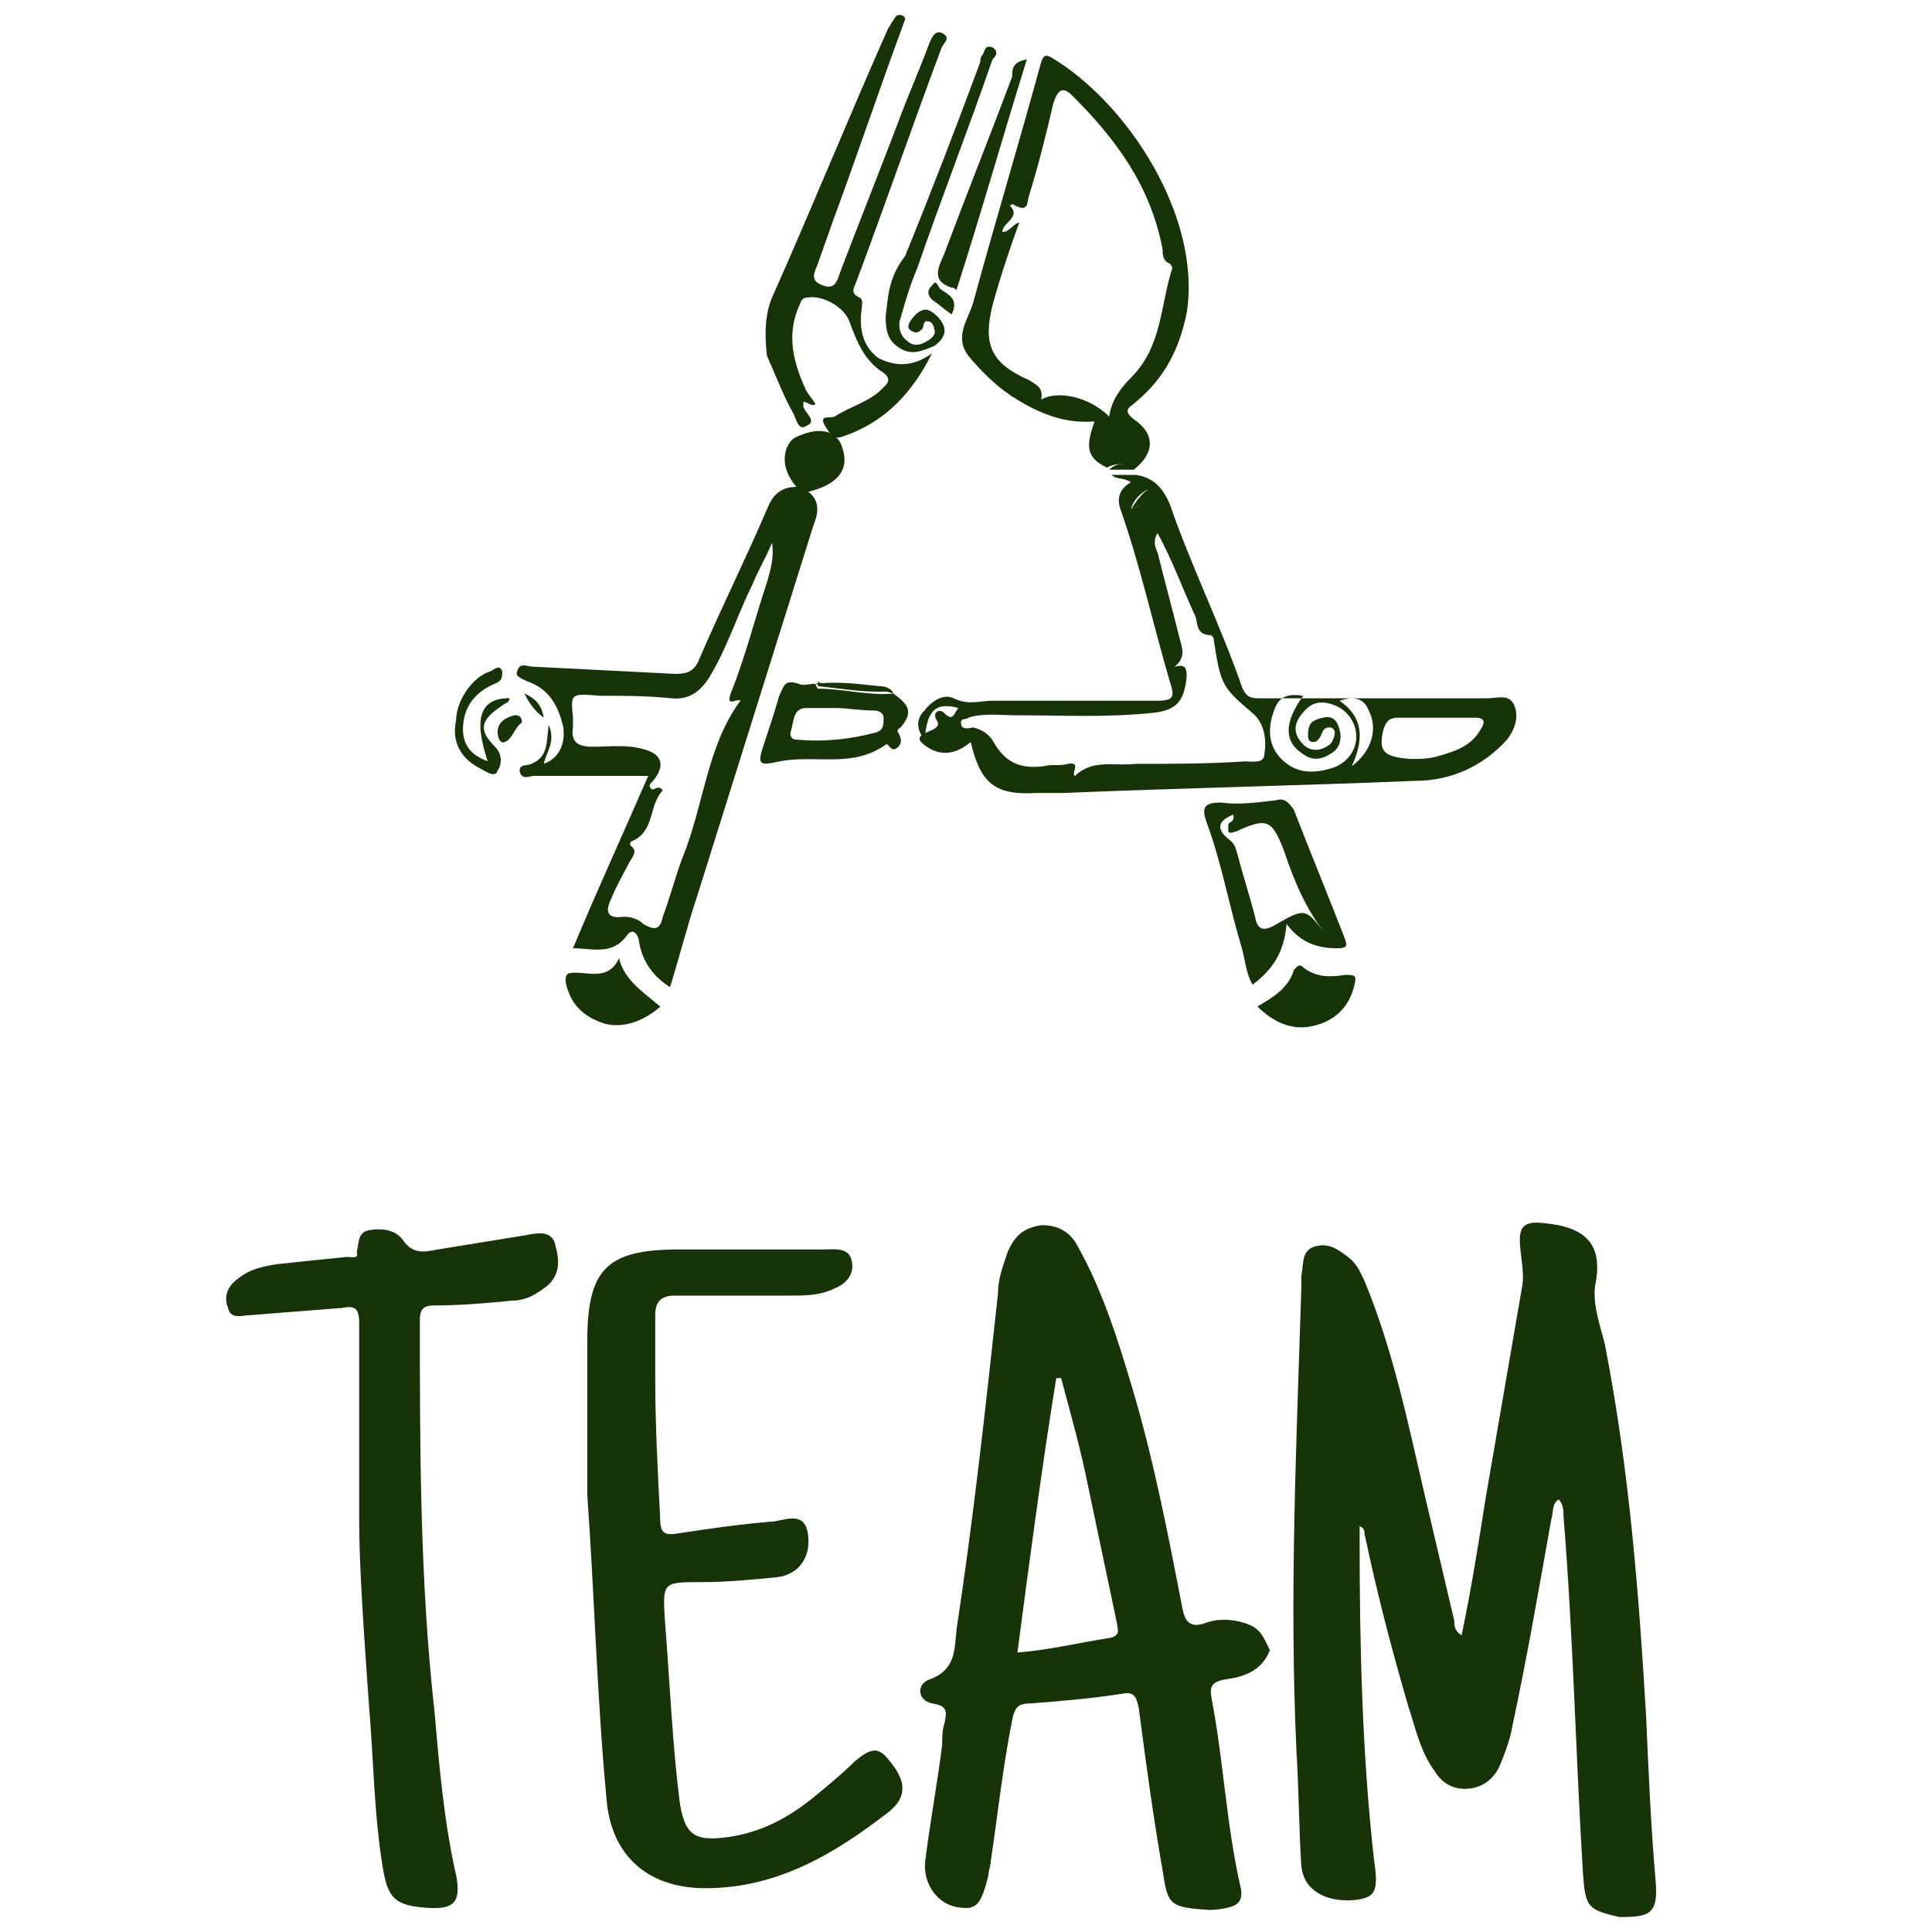
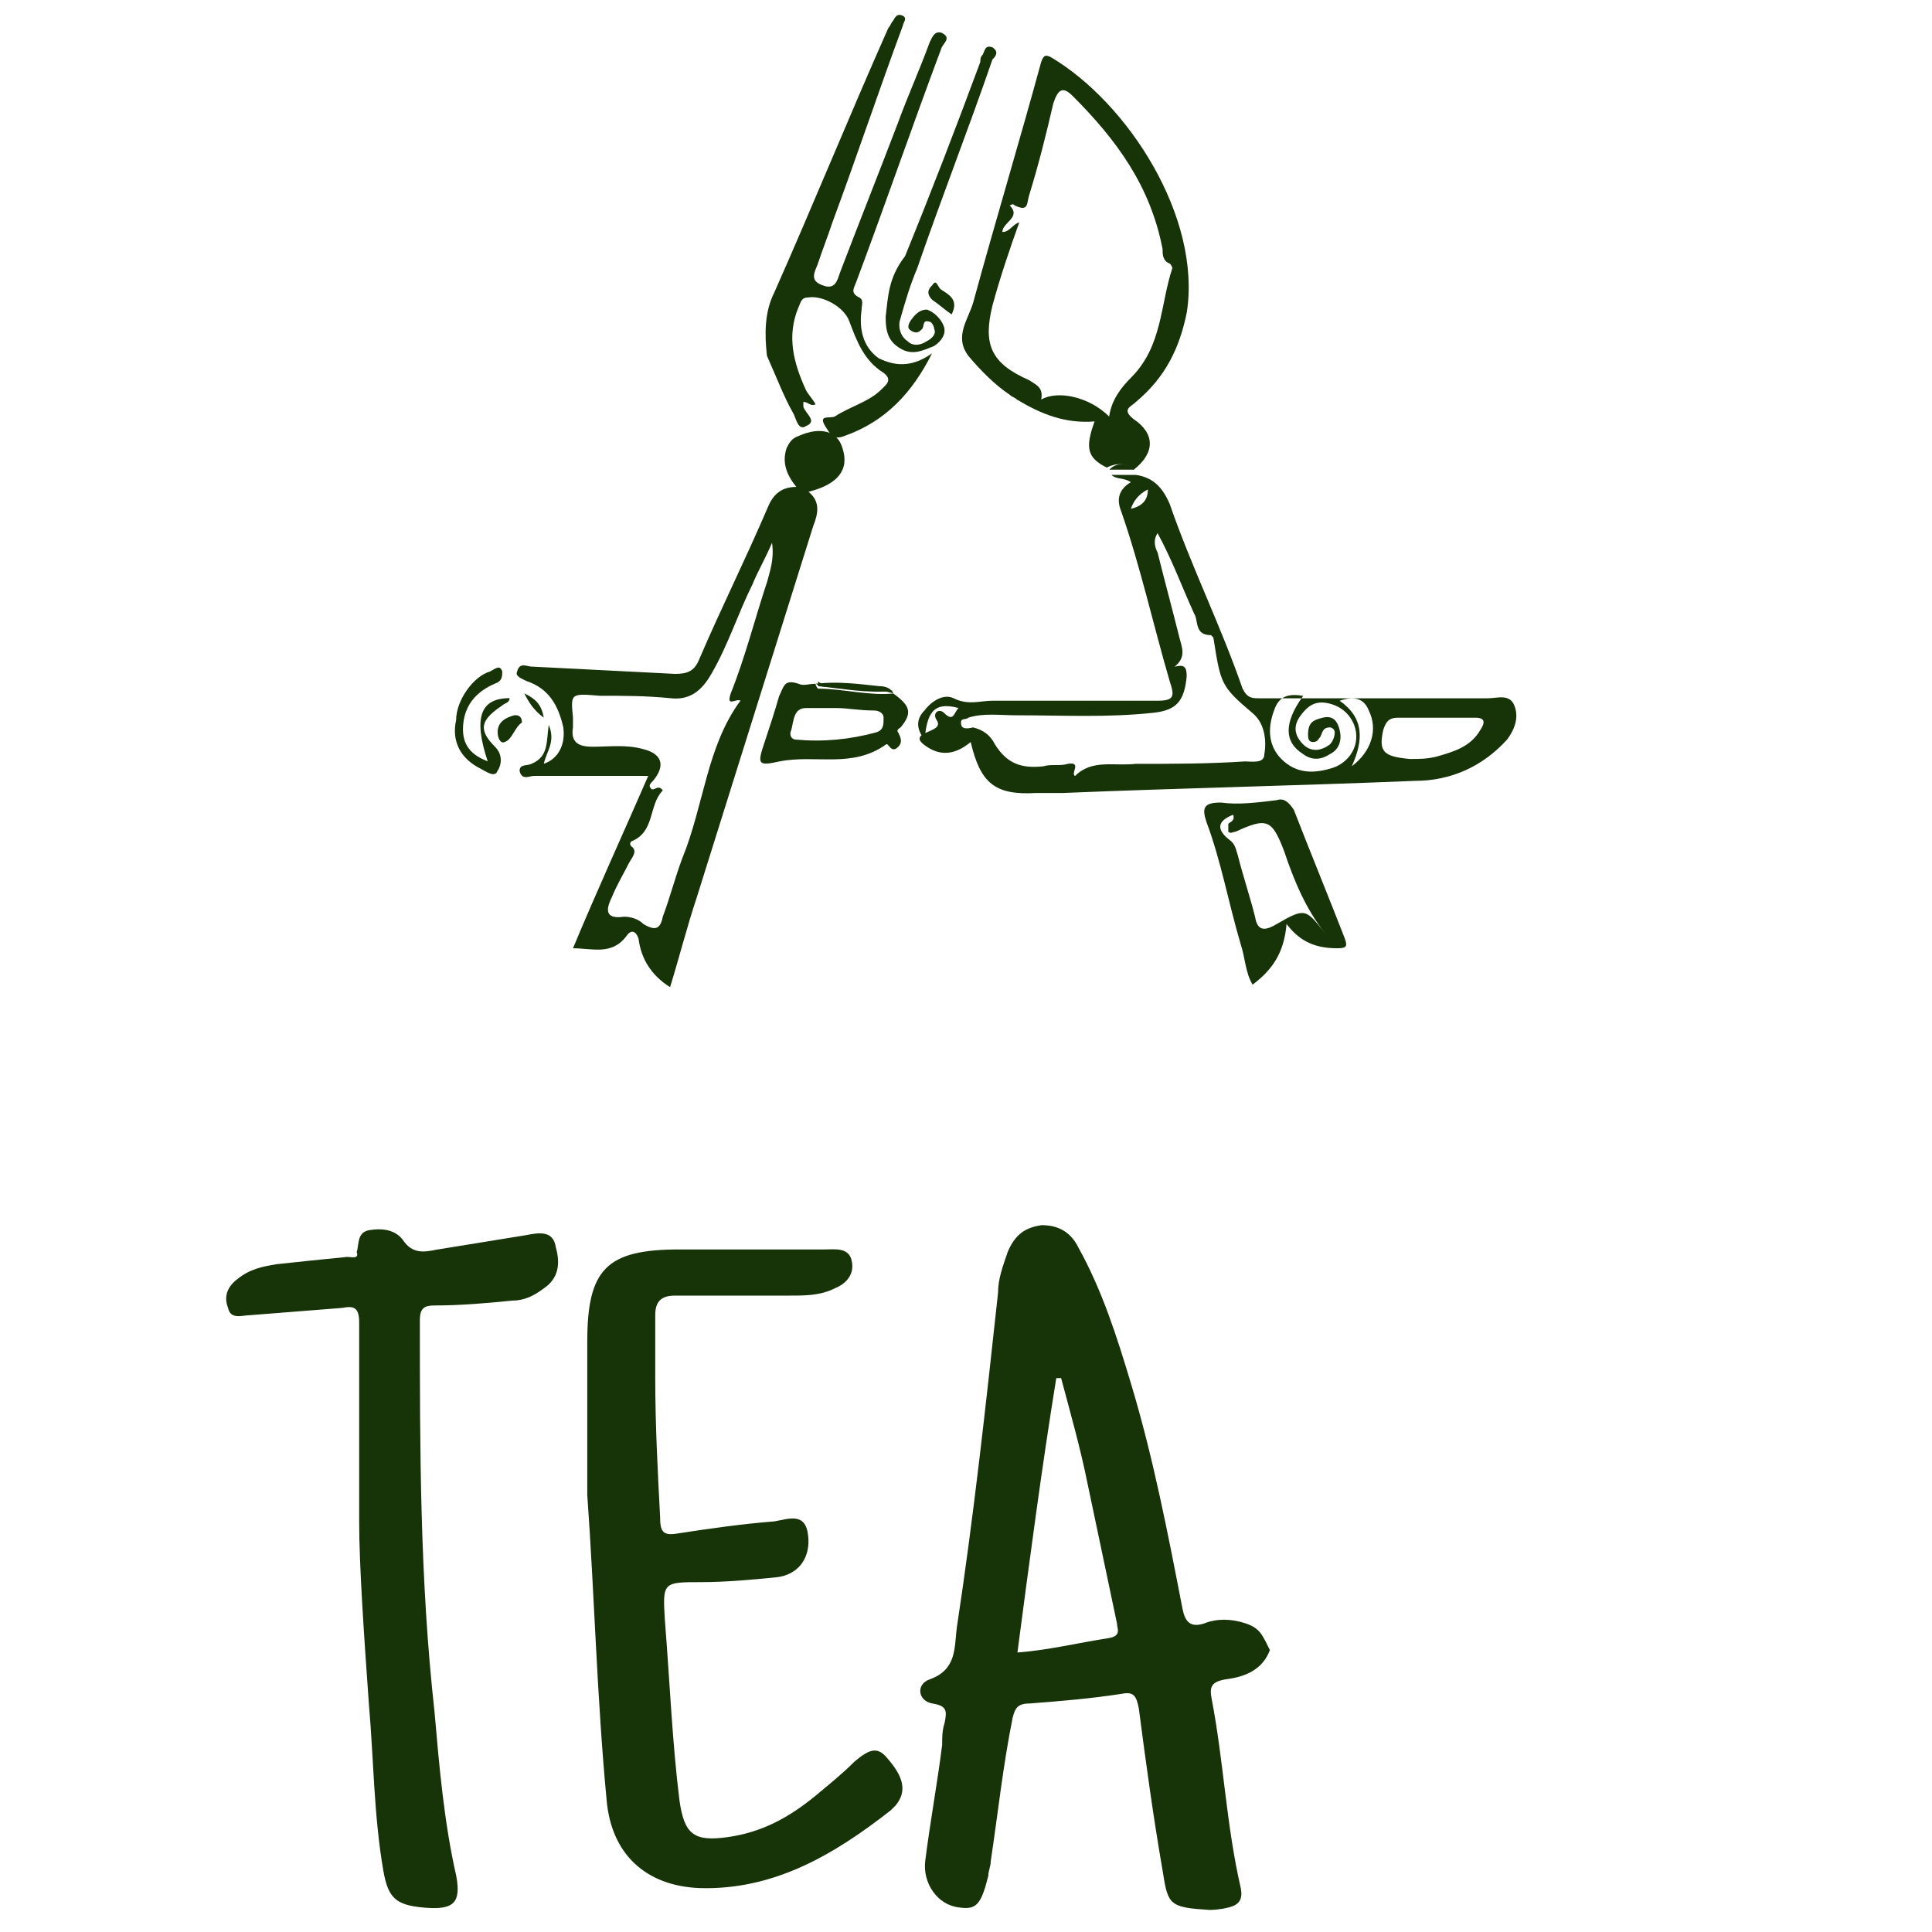
<svg xmlns="http://www.w3.org/2000/svg" width="65" height="65" viewBox="0 0 65 65" fill="none">
-   <path d="M55.707 63.354C55.543 61.474 55.462 59.596 55.38 57.717C55.135 53.55 54.808 49.384 53.991 45.218C53.828 44.564 53.583 43.91 53.665 43.257C53.991 41.705 53.175 41.215 51.705 41.133C51.297 41.133 51.133 41.296 51.133 41.705C51.133 42.195 51.297 42.767 51.215 43.257C50.807 45.626 50.398 47.995 49.99 50.364C49.745 51.916 49.499 53.469 49.173 55.021C48.928 54.858 48.928 54.694 48.928 54.531C48.601 53.142 48.274 51.753 47.948 50.364C47.376 47.913 46.886 45.463 45.906 43.093C45.743 42.767 45.661 42.522 45.334 42.276C45.008 42.031 44.681 41.786 44.191 41.95C43.782 42.113 43.864 42.522 43.782 42.93C43.782 43.012 43.782 43.175 43.782 43.339C43.619 48.567 43.374 53.714 43.619 58.942C43.701 60.249 43.701 61.556 43.782 62.782C43.864 63.598 44.599 64.007 45.58 63.925C46.233 63.844 46.396 63.681 46.233 62.618C45.824 59.023 45.743 55.347 45.743 51.753C45.743 51.59 45.743 51.508 45.743 51.344C45.906 51.426 45.906 51.508 45.906 51.59C46.315 53.55 46.805 55.429 47.376 57.39C47.621 58.125 47.785 58.942 48.274 59.596C48.52 60.004 48.928 60.249 49.499 60.168C49.99 60.086 50.316 59.759 50.48 59.35C50.643 58.942 50.807 58.533 50.888 58.044C51.378 55.756 51.786 53.387 52.195 51.099C52.276 50.854 52.195 50.609 52.44 50.446C52.603 50.609 52.603 50.854 52.603 51.018C52.93 55.021 53.011 59.023 53.257 63.027C53.338 64.171 53.42 64.252 54.482 64.497C55.462 64.497 55.788 64.416 55.707 63.354Z" fill="#173308" />
  <path d="M41.908 54.617C41.417 54.453 40.927 54.453 40.519 54.617C40.029 54.78 39.866 54.535 39.784 54.126C39.294 51.594 38.804 49.061 38.069 46.611C37.579 44.977 37.089 43.425 36.272 41.954C36.027 41.464 35.619 41.219 35.047 41.219C34.475 41.3 34.149 41.545 33.904 42.117C33.74 42.608 33.577 43.016 33.577 43.506C33.169 47.264 32.76 51.022 32.188 54.78C32.107 55.434 32.188 56.169 31.29 56.496C30.8 56.659 30.882 57.231 31.372 57.312C31.862 57.394 31.862 57.558 31.78 57.966C31.698 58.211 31.698 58.456 31.698 58.701C31.535 60.008 31.29 61.315 31.127 62.623C31.045 63.358 31.535 64.093 32.27 64.174C32.842 64.257 33.005 64.093 33.25 63.112C33.25 62.949 33.332 62.786 33.332 62.623C33.577 60.988 33.74 59.436 34.067 57.802C34.149 57.476 34.23 57.312 34.639 57.312C35.7 57.231 36.681 57.149 37.742 56.986C38.15 56.904 38.233 57.067 38.314 57.476C38.559 59.355 38.804 61.152 39.131 63.031C39.294 64.093 39.375 64.174 40.683 64.257C40.764 64.257 41.009 64.257 41.336 64.174C41.662 64.093 41.825 63.93 41.744 63.521C41.254 61.397 41.172 59.273 40.764 57.149C40.683 56.74 40.764 56.577 41.254 56.496C41.908 56.414 42.479 56.169 42.724 55.515C42.479 55.025 42.398 54.78 41.908 54.617ZM37.334 55.107C36.272 55.27 35.292 55.515 34.23 55.597C34.639 52.492 35.047 49.388 35.537 46.365C35.619 46.365 35.619 46.365 35.7 46.365C36.027 47.591 36.354 48.735 36.599 49.96C36.925 51.512 37.252 53.064 37.579 54.617C37.579 54.78 37.742 55.025 37.334 55.107Z" fill="#173308" />
  <path d="M28.742 59.274C28.333 59.682 27.925 60.009 27.435 60.418C26.537 61.153 25.638 61.643 24.495 61.806C23.351 61.969 23.025 61.724 22.861 60.581C22.616 58.62 22.535 56.578 22.371 54.535C22.29 53.229 22.29 53.229 23.596 53.229C24.413 53.229 25.311 53.147 26.128 53.065C26.863 52.983 27.272 52.411 27.19 51.676C27.108 50.859 26.537 51.104 26.047 51.186C24.985 51.268 23.841 51.431 22.78 51.595C22.29 51.676 22.208 51.513 22.208 51.023C22.126 49.471 22.045 47.918 22.045 46.366C22.045 45.631 22.045 44.977 22.045 44.242C22.045 43.834 22.208 43.589 22.698 43.589C24.005 43.589 25.23 43.589 26.537 43.589C27.108 43.589 27.598 43.589 28.088 43.343C28.497 43.18 28.742 42.853 28.66 42.445C28.578 41.955 28.088 42.036 27.762 42.036C26.128 42.036 24.495 42.036 22.861 42.036C20.411 42.036 19.758 42.69 19.758 45.141C19.758 46.856 19.758 48.572 19.758 50.287C20.003 53.719 20.084 57.15 20.411 60.581C20.575 62.378 21.718 63.44 23.515 63.522C26.047 63.604 28.088 62.378 29.967 60.907C30.048 60.826 30.048 60.826 30.13 60.744C30.538 60.254 30.375 59.764 29.885 59.192C29.558 58.783 29.313 58.783 28.742 59.274Z" fill="#173308" />
  <path d="M17.719 41.552C16.739 41.716 15.677 41.879 14.697 42.042C14.289 42.124 13.88 42.206 13.554 41.716C13.309 41.389 12.9 41.307 12.41 41.389C12.002 41.471 12.084 41.879 12.002 42.124C12.084 42.369 11.839 42.288 11.675 42.288C10.859 42.369 10.042 42.451 9.307 42.533C8.817 42.614 8.409 42.696 8 43.023C7.673 43.268 7.51 43.595 7.673 44.003C7.755 44.411 8.164 44.248 8.409 44.248C9.47 44.166 10.45 44.085 11.512 44.003C11.92 43.921 12.084 44.003 12.084 44.493C12.084 46.454 12.084 48.414 12.084 51.192C12.084 52.663 12.247 55.032 12.41 57.319C12.574 59.198 12.574 61.077 12.9 62.956C13.064 63.855 13.309 64.1 14.289 64.181C15.269 64.263 15.514 64.018 15.351 63.119C14.942 61.322 14.779 59.443 14.616 57.564C14.126 53.153 14.126 48.741 14.126 44.411C14.126 44.003 14.289 43.921 14.616 43.921C15.514 43.921 16.412 43.84 17.229 43.758C17.637 43.758 17.964 43.595 18.291 43.349C18.781 43.023 18.863 42.533 18.699 41.961C18.617 41.389 18.127 41.471 17.719 41.552Z" fill="#173308" />
  <path d="M31.188 24.637C30.779 24.8 30.943 24.964 31.188 25.127C31.678 25.454 32.168 25.372 32.658 24.964C32.984 26.352 33.474 26.761 34.862 26.679C35.189 26.679 35.434 26.679 35.761 26.679C39.68 26.516 43.681 26.434 47.601 26.271C48.826 26.271 49.888 25.781 50.705 24.882C50.949 24.555 51.113 24.147 50.949 23.738C50.786 23.33 50.378 23.493 50.051 23.493C47.52 23.493 44.906 23.493 42.375 23.493C42.13 23.493 41.967 23.493 41.804 23.166C41.069 21.042 40.088 19.081 39.354 16.957C39.109 16.385 38.782 16.058 38.211 15.977C37.965 15.977 37.639 15.977 37.394 15.977C37.557 16.14 37.802 16.058 38.047 16.222C37.639 16.467 37.557 16.794 37.721 17.202C38.374 19.081 38.782 20.96 39.354 22.921C39.517 23.411 39.517 23.575 38.946 23.575C38.782 23.575 38.619 23.575 38.455 23.575C36.74 23.575 35.107 23.575 33.392 23.575C32.984 23.575 32.576 23.738 32.086 23.493C31.759 23.33 31.351 23.575 31.106 23.901C30.861 24.147 30.779 24.473 31.106 24.882C31.188 24.065 31.351 23.575 32.249 23.82C32.086 23.983 32.086 24.31 31.759 23.983C31.596 23.82 31.351 23.983 31.514 24.228C31.678 24.473 31.351 24.555 31.188 24.637ZM46.539 24.555C46.622 24.31 46.703 24.147 47.03 24.147C47.928 24.147 48.745 24.147 49.643 24.147C49.969 24.147 49.969 24.31 49.806 24.555C49.48 25.127 48.908 25.29 48.336 25.454C48.01 25.535 47.764 25.535 47.438 25.535C46.539 25.454 46.376 25.29 46.539 24.555ZM46.05 23.901C46.376 24.555 46.131 25.29 45.478 25.781C45.887 24.882 45.887 24.147 45.07 23.575C45.56 23.411 45.887 23.493 46.05 23.901ZM42.865 23.901C43.029 23.411 43.355 23.33 43.845 23.411C43.192 24.31 43.192 24.964 43.845 25.372C44.171 25.617 44.498 25.535 44.743 25.372C45.07 25.209 45.152 24.882 45.07 24.555C44.989 24.228 44.825 24.065 44.498 24.147C44.171 24.228 44.008 24.31 44.008 24.718C44.008 24.8 44.008 24.964 44.171 24.964C44.335 24.964 44.335 24.882 44.416 24.8C44.498 24.637 44.498 24.473 44.743 24.473C44.825 24.473 44.906 24.555 44.906 24.637C44.906 24.8 44.825 24.964 44.743 25.045C44.416 25.29 44.09 25.29 43.845 25.045C43.518 24.718 43.518 24.392 43.763 24.065C44.008 23.738 44.253 23.575 44.662 23.656C45.07 23.738 45.397 23.983 45.56 24.392C45.805 25.045 45.397 25.699 44.743 25.862C44.171 26.026 43.6 26.026 43.11 25.535C42.702 25.127 42.62 24.555 42.865 23.901ZM38.047 17.12C38.129 16.875 38.292 16.63 38.619 16.467C38.619 16.875 38.374 17.039 38.047 17.12ZM32.331 24.31C32.331 24.147 32.494 24.228 32.576 24.147C33.066 23.983 33.638 24.065 34.209 24.065C35.761 24.065 37.23 24.147 38.782 23.983C39.599 23.901 39.844 23.575 39.925 22.758C39.925 22.431 39.844 22.349 39.517 22.431C39.925 22.104 39.762 21.777 39.68 21.451C39.435 20.47 39.19 19.571 38.946 18.591C38.864 18.427 38.782 18.183 38.946 17.937C39.435 18.836 39.762 19.735 40.17 20.634C40.334 20.879 40.17 21.369 40.742 21.369L40.823 21.451C41.069 23.003 41.069 23.084 42.13 23.983C42.538 24.31 42.62 24.882 42.538 25.372C42.538 25.699 42.13 25.617 41.885 25.617C40.66 25.699 39.435 25.699 38.211 25.699C37.475 25.781 36.74 25.535 36.169 26.107C36.006 26.026 36.414 25.617 35.924 25.699C35.679 25.781 35.352 25.699 35.107 25.781C34.372 25.862 33.883 25.699 33.474 25.045C33.311 24.718 33.066 24.555 32.739 24.473C32.413 24.555 32.331 24.473 32.331 24.31Z" fill="#173308" />
  <path d="M17.726 22.918C18.461 23.163 18.787 23.735 18.951 24.47C19.032 25.042 18.787 25.532 18.297 25.695C18.379 25.287 18.706 24.96 18.461 24.388C18.379 24.96 18.461 25.45 17.889 25.695C17.726 25.777 17.481 25.695 17.481 25.94C17.562 26.267 17.807 26.104 17.971 26.104C19.277 26.104 20.503 26.104 21.809 26.104C20.993 27.983 20.094 29.943 19.277 31.904C19.931 31.904 20.584 32.149 21.074 31.495C21.238 31.25 21.401 31.332 21.483 31.577C21.564 32.231 21.891 32.803 22.544 33.211C22.871 32.149 23.116 31.169 23.443 30.188C24.75 26.022 26.056 21.856 27.363 17.689C27.526 17.281 27.608 16.872 27.2 16.546C28.18 16.3 28.588 15.81 28.343 15.075C28.18 14.503 27.608 14.34 26.873 14.666C26.628 14.748 26.546 14.912 26.465 15.075C26.301 15.565 26.465 15.974 26.791 16.382C26.22 16.382 25.974 16.709 25.811 17.117C25.076 18.833 24.259 20.467 23.524 22.182C23.361 22.591 23.116 22.672 22.708 22.672C21.074 22.591 19.523 22.509 17.889 22.427C17.726 22.427 17.481 22.264 17.399 22.591C17.317 22.754 17.562 22.836 17.726 22.918ZM20.176 23.408C20.993 23.408 21.728 23.408 22.544 23.489C23.198 23.571 23.606 23.244 23.933 22.672C24.504 21.692 24.831 20.63 25.321 19.65C25.485 19.241 25.73 18.833 25.974 18.261C26.056 18.833 25.893 19.241 25.811 19.568C25.403 20.794 25.076 22.101 24.586 23.326C24.423 23.816 24.75 23.489 24.913 23.571C23.769 25.123 23.688 27.084 22.953 28.881C22.708 29.535 22.544 30.188 22.299 30.842C22.218 31.25 22.054 31.332 21.646 31.087C21.483 30.924 21.238 30.842 20.993 30.842C20.421 30.924 20.339 30.678 20.584 30.188C20.748 29.78 20.993 29.371 21.156 29.045C21.238 28.881 21.483 28.636 21.238 28.473C21.238 28.473 21.156 28.391 21.238 28.309C22.054 27.983 21.809 27.084 22.299 26.594C22.136 26.349 21.973 26.675 21.891 26.512C21.809 26.43 21.891 26.349 21.973 26.267C22.381 25.777 22.299 25.369 21.646 25.205C21.074 25.042 20.503 25.123 19.931 25.123C19.441 25.123 19.196 24.96 19.277 24.47C19.277 24.388 19.277 24.225 19.277 24.143C19.196 23.326 19.196 23.326 20.176 23.408Z" fill="#173308" />
  <path d="M38.133 15.812C38.868 15.24 38.868 14.586 38.133 14.096C37.725 13.769 38.051 13.688 38.215 13.524C39.195 12.707 39.685 11.727 39.93 10.502C40.42 7.316 37.969 3.476 35.356 1.924C35.193 1.842 35.111 1.842 35.029 2.087C34.294 4.783 33.478 7.479 32.743 10.175C32.579 10.747 32.089 11.319 32.579 11.972C32.988 12.462 33.478 12.953 33.968 13.279C34.049 13.361 34.131 13.361 34.213 13.443C35.029 13.933 35.846 14.26 36.826 14.178C36.5 15.076 36.581 15.403 37.234 15.73C37.561 15.567 37.888 15.567 38.133 15.812ZM35.029 13.443C35.111 13.034 34.866 12.953 34.621 12.789C33.314 12.217 33.069 11.564 33.396 10.257C33.641 9.358 33.968 8.378 34.294 7.479C34.049 7.561 33.968 7.806 33.723 7.806C33.723 7.479 34.376 7.316 33.968 6.907C34.049 6.907 34.049 6.825 34.131 6.907C34.621 7.152 34.539 6.825 34.621 6.58C34.948 5.518 35.193 4.538 35.438 3.476C35.601 2.986 35.765 2.904 36.091 3.231C37.561 4.701 38.705 6.254 39.113 8.378C39.113 8.541 39.113 8.786 39.358 8.868C39.358 8.868 39.44 8.95 39.44 9.031C39.032 10.257 39.113 11.645 38.051 12.707C37.725 13.034 37.398 13.443 37.316 14.014C36.663 13.361 35.601 13.116 35.029 13.443Z" fill="#173308" />
  <path d="M37.32 15.801C37.565 15.801 37.892 15.801 38.137 15.801C37.892 15.556 37.565 15.556 37.32 15.801Z" fill="#173308" />
  <path d="M26.702 13.93C26.783 14.093 26.865 14.502 27.11 14.338C27.518 14.175 27.11 13.93 27.028 13.685C27.028 13.603 27.028 13.603 27.028 13.521C27.192 13.521 27.273 13.685 27.437 13.603C27.355 13.44 27.192 13.276 27.11 13.113C26.702 12.214 26.457 11.316 26.865 10.335C26.947 10.172 26.947 10.008 27.192 10.008C27.682 9.927 28.417 10.335 28.58 10.825C28.825 11.479 29.07 12.133 29.723 12.541C30.05 12.786 29.805 12.95 29.642 13.113C29.233 13.521 28.58 13.685 28.09 14.011C27.927 14.093 27.518 13.93 27.763 14.338C27.927 14.583 28.008 14.829 28.417 14.665C29.805 14.175 30.703 13.195 31.357 11.887C30.785 12.296 30.213 12.378 29.56 12.051C28.988 11.642 28.907 10.989 28.988 10.417C28.988 10.254 29.07 10.09 28.907 10.008C28.58 9.845 28.743 9.682 28.825 9.437C29.805 6.822 30.703 4.208 31.683 1.594C31.765 1.431 32.01 1.267 31.683 1.104C31.439 1.022 31.357 1.267 31.275 1.431C30.948 2.329 30.54 3.228 30.213 4.127C29.56 5.842 28.907 7.476 28.253 9.192C28.172 9.437 28.09 9.763 27.682 9.6C27.192 9.437 27.437 9.11 27.518 8.865C27.682 8.375 27.845 7.966 28.008 7.476C28.825 5.27 29.56 3.065 30.377 0.859C30.377 0.777 30.54 0.614 30.377 0.532C30.213 0.45 30.132 0.532 30.05 0.695C29.968 0.777 29.968 0.859 29.887 0.941C28.58 3.882 27.355 6.904 26.048 9.845C25.721 10.499 25.721 11.234 25.803 11.969C26.13 12.704 26.375 13.358 26.702 13.93Z" fill="#173308" />
  <path d="M42.959 26.92C42.305 27.001 41.651 27.083 41.08 27.001C40.508 27.001 40.426 27.165 40.59 27.655C41.08 28.962 41.325 30.351 41.734 31.74C41.897 32.23 41.897 32.72 42.142 33.128C42.795 32.638 43.203 32.066 43.285 31.086C43.775 31.74 44.347 31.903 45 31.903C45.327 31.903 45.327 31.821 45.245 31.576C44.674 30.106 44.102 28.717 43.53 27.246C43.367 27.001 43.203 26.838 42.959 26.92ZM42.959 31.086C42.55 31.331 42.305 31.331 42.224 30.841C42.06 30.187 41.815 29.452 41.651 28.799C41.57 28.554 41.57 28.39 41.325 28.227C40.835 27.818 41.08 27.573 41.488 27.41C41.57 27.655 41.325 27.655 41.325 27.737C41.325 27.818 41.325 27.9 41.325 27.982C41.407 28.063 41.488 27.982 41.57 27.982C42.632 27.491 42.795 27.573 43.203 28.635C43.53 29.616 43.938 30.596 44.592 31.413C43.938 30.596 43.938 30.514 42.959 31.086Z" fill="#173308" />
  <path d="M30.053 23.332C29.237 23.414 28.338 23.169 27.521 23.169C27.521 23.169 27.44 23.087 27.44 23.005C27.195 23.005 27.032 23.087 26.868 23.005C26.378 22.842 26.378 23.087 26.215 23.414C26.051 23.985 25.888 24.476 25.725 24.966C25.48 25.701 25.48 25.783 26.215 25.619C27.44 25.374 28.665 25.864 29.808 25.047C29.89 24.966 29.972 25.374 30.217 25.129C30.38 24.966 30.298 24.802 30.217 24.639C30.135 24.557 30.298 24.476 30.298 24.476C30.707 23.985 30.625 23.74 30.053 23.332ZM29.482 24.639C28.583 24.884 27.685 24.966 26.786 24.884C26.623 24.884 26.541 24.721 26.623 24.557C26.705 24.231 26.705 23.822 27.113 23.822C27.44 23.822 27.767 23.822 28.175 23.822C28.502 23.822 28.91 23.904 29.4 23.904C29.563 23.904 29.727 23.985 29.727 24.149C29.727 24.394 29.727 24.557 29.482 24.639Z" fill="#173308" />
  <path d="M29.797 10.66C29.797 11.15 29.878 11.477 30.287 11.722C30.695 11.967 31.022 11.804 31.43 11.64C31.675 11.477 31.839 11.232 31.757 10.987C31.675 10.742 31.43 10.497 31.185 10.415C30.94 10.415 30.777 10.578 30.614 10.823C30.532 10.987 30.532 11.069 30.695 11.15C30.859 11.232 30.94 11.15 31.022 11.069C31.104 10.987 31.022 10.742 31.267 10.823C31.349 10.823 31.43 10.987 31.43 11.069C31.512 11.232 31.349 11.395 31.185 11.477C30.94 11.64 30.695 11.64 30.532 11.477C30.287 11.314 30.205 10.987 30.287 10.742C30.45 10.17 30.614 9.598 30.859 9.026C31.675 6.657 32.574 4.37 33.39 2.001C33.472 1.919 33.636 1.755 33.39 1.592C33.145 1.51 33.145 1.674 33.064 1.837C32.982 1.919 32.982 2.001 32.982 2.082C32.165 4.288 31.349 6.412 30.45 8.618C29.878 9.353 29.878 10.007 29.797 10.66Z" fill="#173308" />
-   <path d="M32.015 9.679C32.096 9.679 32.096 9.679 32.178 9.761C32.995 7.228 33.73 4.614 34.547 2C34.056 2.082 34.056 2.327 34.056 2.572C33.322 4.532 32.505 6.575 31.77 8.535C31.606 8.944 31.28 9.434 32.015 9.679Z" fill="#173308" />
-   <path d="M22.216 33.868C21.645 33.378 20.991 32.97 20.828 32.234C20.501 32.97 19.848 32.725 19.358 32.725C19.031 32.725 19.031 32.806 19.031 33.051C19.195 33.787 19.603 34.195 20.338 34.44C20.991 34.603 21.645 34.358 22.216 33.868Z" fill="#173308" />
-   <path d="M44.183 34.515C44.918 34.352 45.408 33.861 45.572 33.126C45.653 32.799 45.572 32.799 45.245 32.799C44.755 32.881 44.264 32.881 43.856 32.554C43.693 32.391 43.611 32.554 43.53 32.636C43.366 33.208 42.876 33.535 42.305 33.861C42.876 34.433 43.53 34.678 44.183 34.515Z" fill="#173308" />
  <path d="M16.163 25.858C16.326 25.94 16.653 26.185 16.735 25.94C16.898 25.695 16.898 25.368 16.653 25.123C16.081 24.551 16.163 24.224 16.898 23.734C16.98 23.652 17.143 23.652 17.143 23.489C16.163 23.489 15.918 24.142 16.408 25.613C15.755 25.368 15.51 24.959 15.591 24.306C15.673 23.652 16.081 23.244 16.653 22.999C16.898 22.917 16.898 22.754 16.898 22.59C16.816 22.345 16.653 22.509 16.49 22.59C15.918 22.754 15.346 23.571 15.346 24.224C15.183 24.959 15.51 25.531 16.163 25.858Z" fill="#173308" />
  <path d="M28.18 23.084C28.834 23.084 29.487 23.166 30.059 23.329C29.977 23.166 29.814 23.084 29.569 23.084C28.834 23.003 28.18 22.921 27.445 23.003C27.69 23.166 27.935 23.084 28.18 23.084Z" fill="#173308" />
  <path d="M27.523 23.085C28.34 23.167 29.157 23.33 30.055 23.249C29.402 23.085 28.83 23.004 28.177 23.004C27.932 23.004 27.687 23.085 27.523 22.922C27.523 23.004 27.523 23.085 27.523 23.085Z" fill="#173308" />
  <path d="M16.742 24.634C16.742 24.798 16.824 25.043 16.987 24.961C17.232 24.879 17.314 24.471 17.559 24.308C17.559 24.062 17.396 24.062 17.314 24.062C16.987 24.144 16.742 24.308 16.742 24.634Z" fill="#173308" />
  <path d="M31.364 9.597C31.282 9.679 31.119 9.842 31.364 10.088C31.609 10.251 31.772 10.414 32.017 10.578C32.262 10.088 31.936 9.924 31.691 9.761C31.527 9.679 31.527 9.352 31.364 9.597Z" fill="#173308" />
  <path d="M18.294 24.145C18.212 23.655 17.967 23.491 17.641 23.328C17.804 23.655 17.967 23.9 18.294 24.145Z" fill="#173308" />
-   <path d="M38.062 17.114C38.389 17.033 38.635 16.869 38.635 16.461C38.389 16.624 38.226 16.869 38.062 17.114Z" fill="#173308" />
</svg>